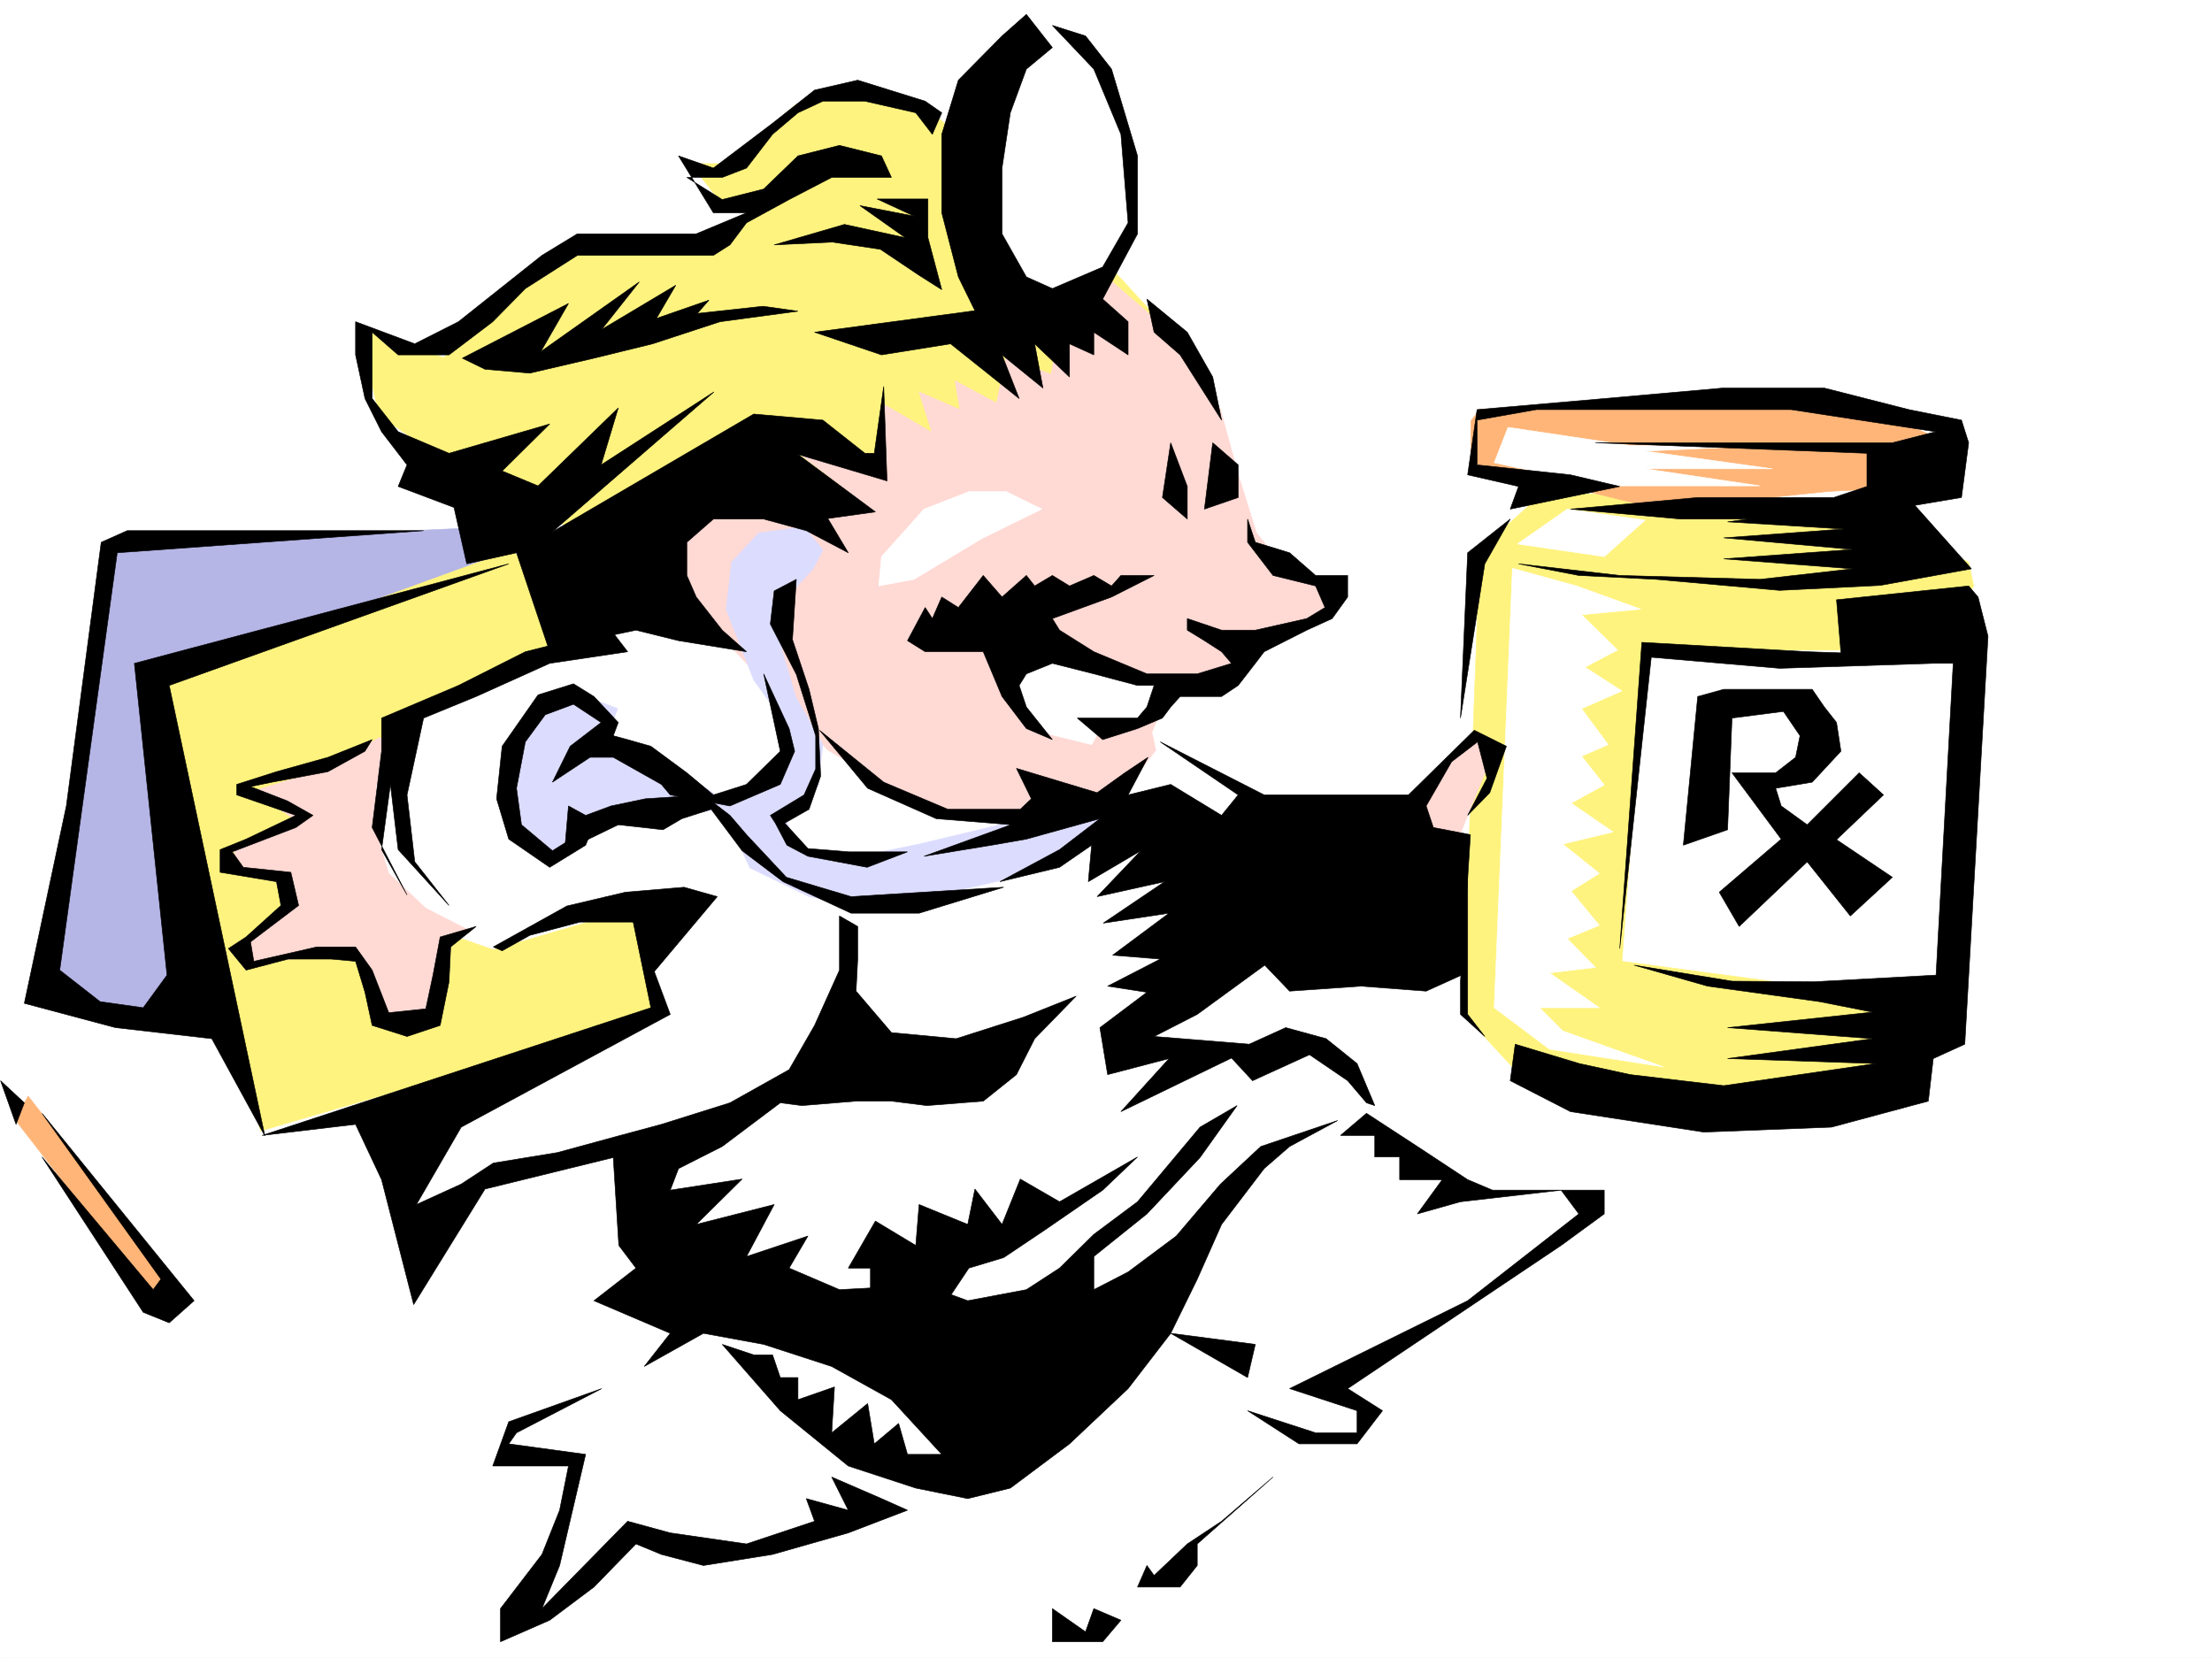
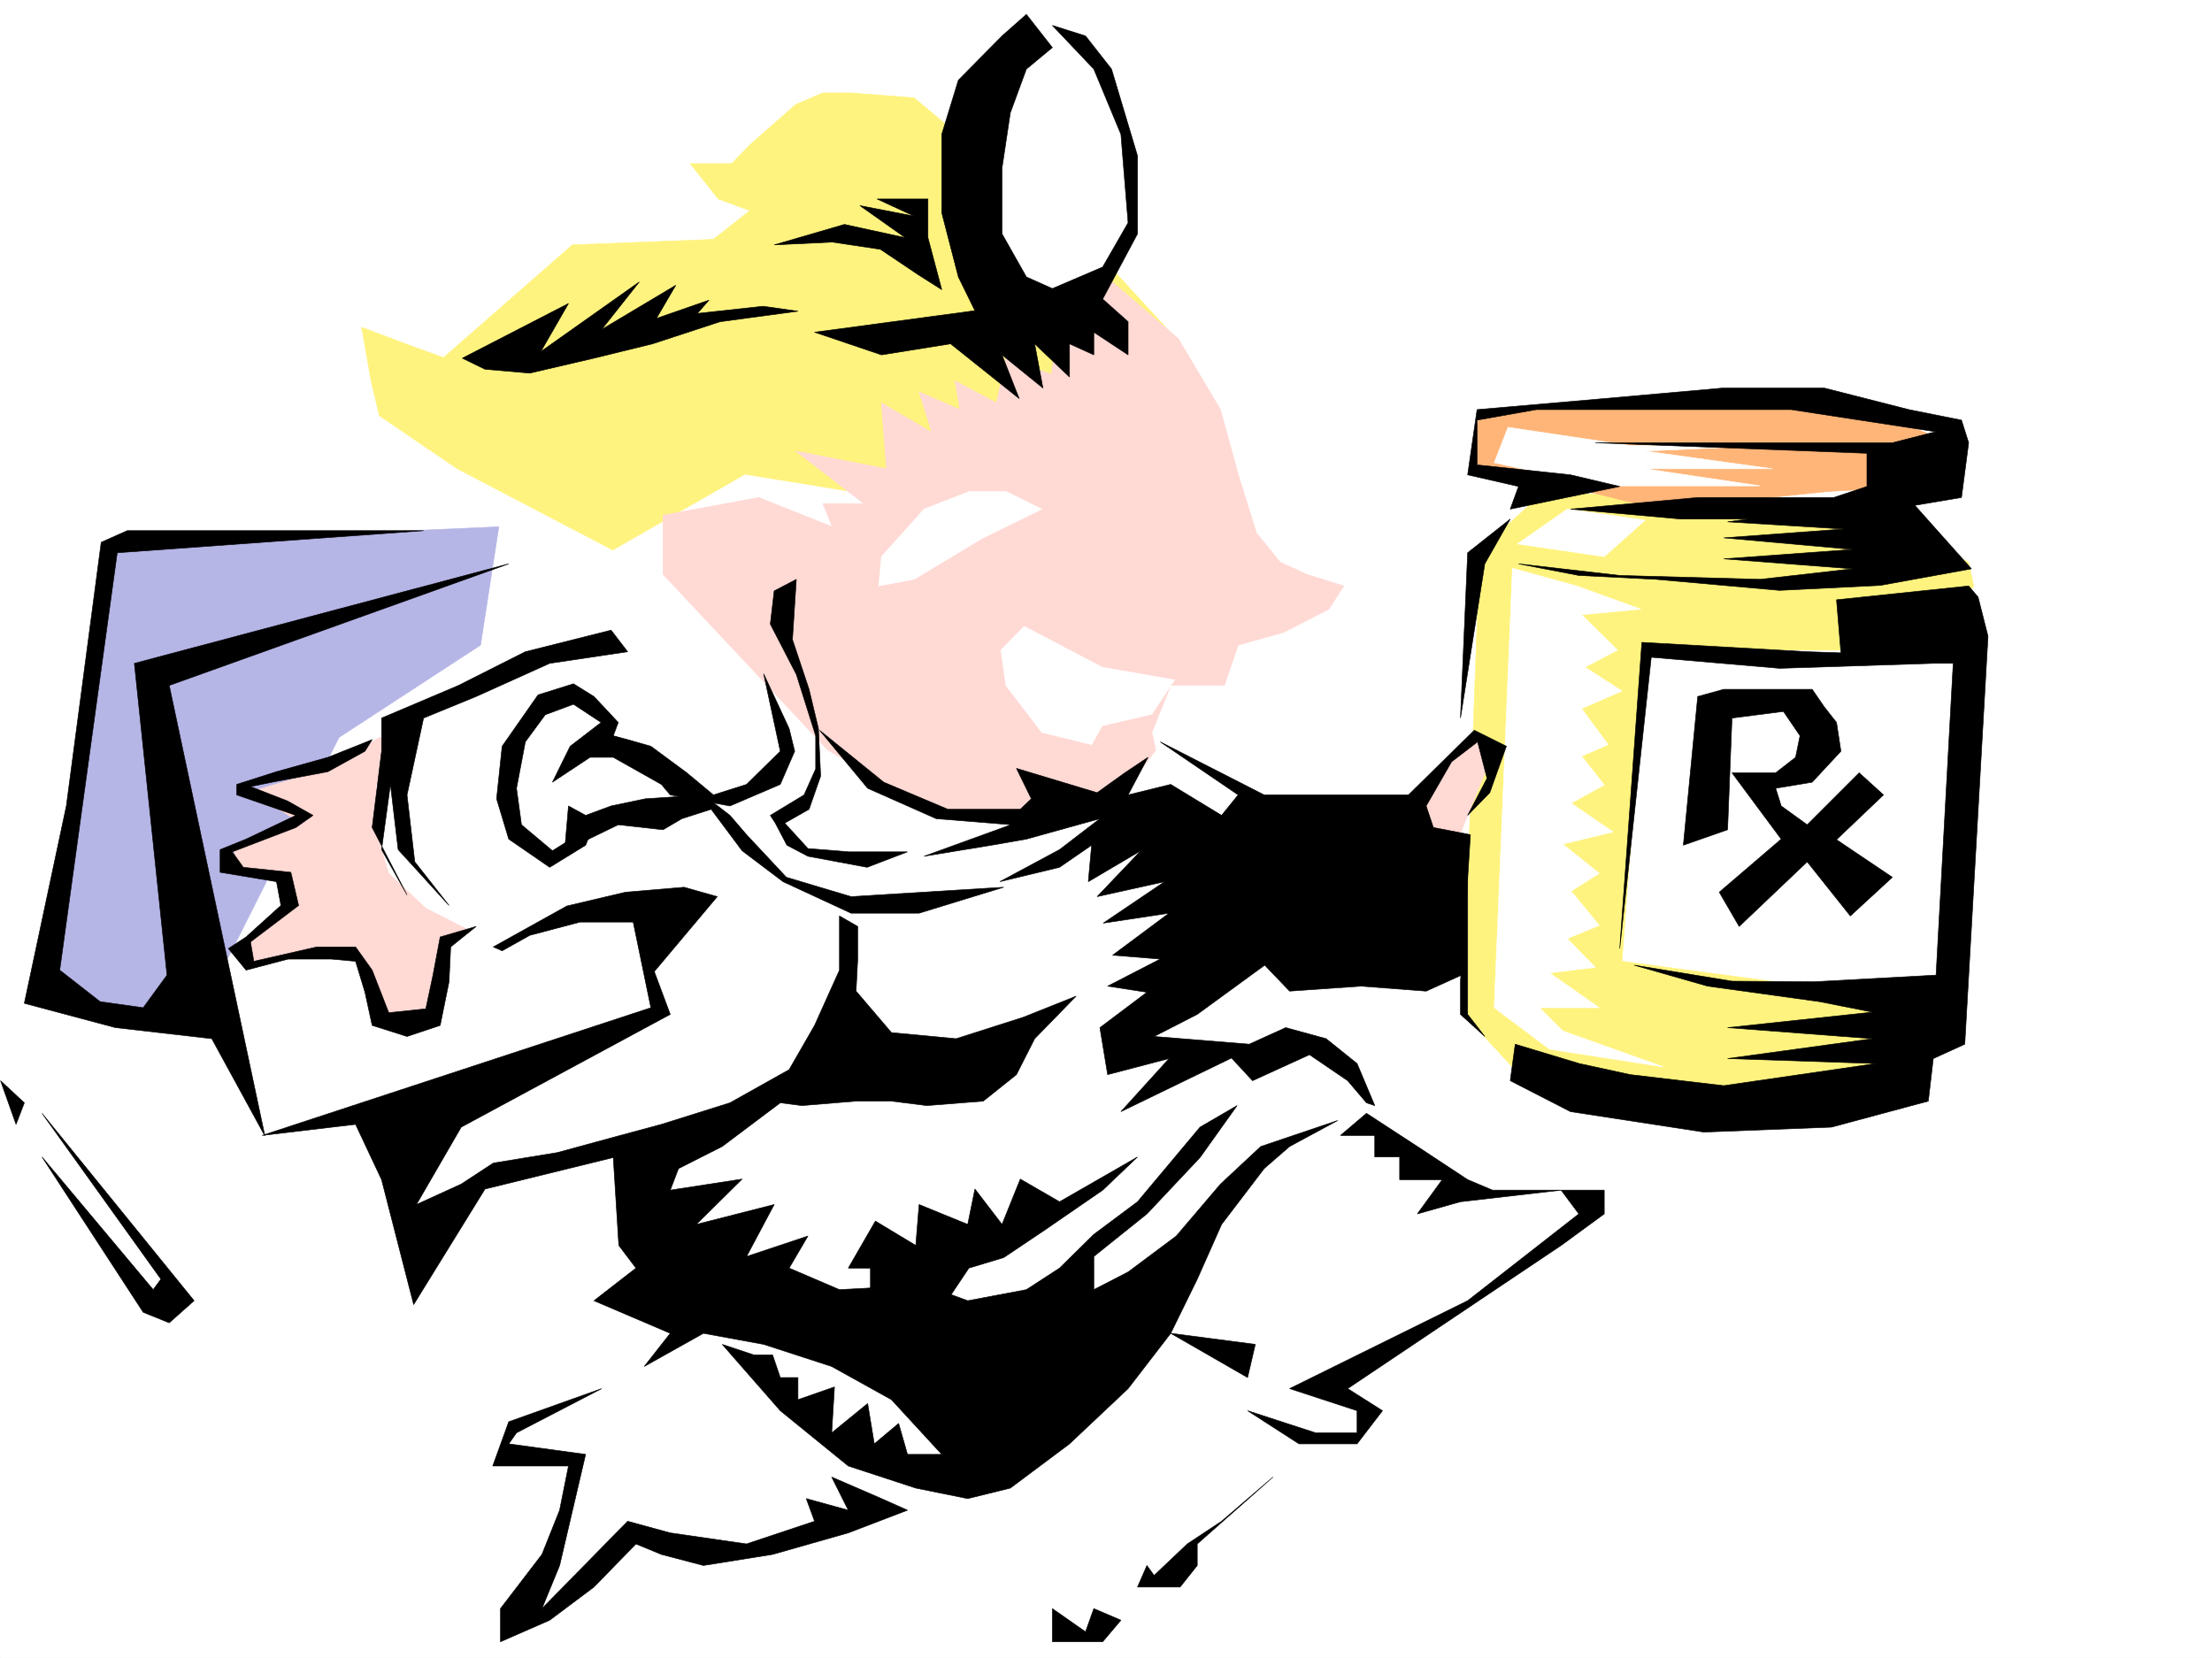
<svg xmlns="http://www.w3.org/2000/svg" width="2997.016" height="2246.297">
  <rect width="100%" height="100%" fill="#808080" stroke="none" />
  <defs>
    <clipPath id="a">
      <path d="M0 0h2997v2244.137H0Zm0 0" />
    </clipPath>
  </defs>
  <path fill="#fff" d="M0 2246.297h2997.016V0H0Zm0 0" />
  <g clip-path="url(#a)" transform="translate(0 2.16)">
    <path fill="#fff" fill-rule="evenodd" stroke="#fff" stroke-linecap="square" stroke-linejoin="bevel" stroke-miterlimit="10" stroke-width=".743" d="M.742 2244.137h2995.531V-2.16H.743Zm0 0" />
  </g>
-   <path fill="#ffb578" fill-rule="evenodd" stroke="#ffb578" stroke-linecap="square" stroke-linejoin="bevel" stroke-miterlimit="10" stroke-width=".743" d="m20.215 1516.766 203.828 262.87 24.71-24.71L38.2 1485.293Zm0 0" />
  <path fill="#fff" fill-rule="evenodd" stroke="#fff" stroke-linecap="square" stroke-linejoin="bevel" stroke-miterlimit="10" stroke-width=".743" d="M830.172 793.965 452.543 967.727l98.922 350.53 19.472 340.794 74.172-62.168 215.793-40.43 74.176 247.153-80.195 62.949-161.094 62.914-17.945 40.43 110.886 8.992-18.726 85.394-61.469 119.098 30.735-6.766 106.39-94.348 91.418 7.47 136.34-7.47 149.129-47.933 67.406 14.23 161.094-94.386 116.906-182.754 104.867 79.37 13.492 55.446 50.204 32.961 98.14 7.469 30.735-24.711-48.68-55.406 178.293-111.63 168.601-110.105-14.234-32.18-165.586-15.757-123.637-80.117-6.722-38.98-43.48-56.15-117.614 8.993-98.922-18.727-30.734-29.992 161.093-263.648-31.437-45.672-192.566-112.371zm0 0" />
  <path fill="#fff37f" fill-rule="evenodd" stroke="#fff37f" stroke-linecap="square" stroke-linejoin="bevel" stroke-miterlimit="10" stroke-width=".743" d="m1306.684 189.52-68.153-56.93-86.175-6.766h-37.458l-36.714 15.758-62.211 54.66-24.711 25.453h-56.184l38.2 47.938 42.695 15.758-49.422 38.945-191.082 7.469-174.578 152.8-49.426-17.984L490 443.434l12.746 72.648 11.223 47.191 105.648 71.907 210.555 110.105 179.078-102.637 143.105 23.227 433.813-214.973-174.578-190.261Zm0 0" />
  <path fill="#fff" fill-rule="evenodd" stroke="#fff" stroke-linecap="square" stroke-linejoin="bevel" stroke-miterlimit="10" stroke-width=".743" d="m1381.637 420.207-62.207-95.871-18.73-128.094 49.46-110.105 47.938-63.653 57.71 23.223 48.68 71.906 30.735 104.082v86.883l-61.426 102.637zm0 0" />
  <path fill="#b5b5e6" fill-rule="evenodd" stroke="#b5b5e6" stroke-linecap="square" stroke-linejoin="bevel" stroke-miterlimit="10" stroke-width=".743" d="m143.105 737.035 532.739-23.226-24.75 160.273-191.785 125.117-192.57 382.711-148.344-16.46-61.465-31.473Zm0 0" />
-   <path fill="#fff37f" fill-rule="evenodd" stroke="#fff37f" stroke-linecap="square" stroke-linejoin="bevel" stroke-miterlimit="10" stroke-width=".743" d="M693.79 745.285 210.554 921.273l142.363 611.211 545.445-159.527-37.46-142.324-192.567 56.187-116.871-40.468-92.156-173.762 98.882-104.863 240.504-103.383Zm0 0" />
  <path fill="#fff" fill-rule="evenodd" stroke="#fff" stroke-linecap="square" stroke-linejoin="bevel" stroke-miterlimit="10" stroke-width=".743" d="m2208.797 832.91 472.015 23.965-29.949 500.324h-527.46zm0 0" />
  <path fill="#fff37f" fill-rule="evenodd" stroke="#fff37f" stroke-linecap="square" stroke-linejoin="bevel" stroke-miterlimit="10" stroke-width=".743" d="m2092.672 665.875-87.664 79.41-23.223 627.672 74.172 80.117 425.563 38.942 74.917-30.692 87.66-119.844-211.257-7.503-235.262-31.438 31.434-421.695h390.375l54.703-86.88-6.766-32.218-146.82-71.906zm0 0" />
-   <path fill="#ffb578" fill-rule="evenodd" stroke="#ffb578" stroke-linecap="square" stroke-linejoin="bevel" stroke-miterlimit="10" stroke-width=".743" d="M2005.008 555.023 2247 539.305l179.82 6.726L2569.184 570l81.68 33.703-31.477 54.664-142.364 7.508L2247 689.84l-253.996-62.91V570Zm0 0" />
+   <path fill="#ffb578" fill-rule="evenodd" stroke="#ffb578" stroke-linecap="square" stroke-linejoin="bevel" stroke-miterlimit="10" stroke-width=".743" d="M2005.008 555.023 2247 539.305l179.82 6.726L2569.184 570l81.68 33.703-31.477 54.664-142.364 7.508L2247 689.84l-253.996-62.91Zm0 0" />
  <path fill="#ffd9d4" fill-rule="evenodd" stroke="#ffd9d4" stroke-linecap="square" stroke-linejoin="bevel" stroke-miterlimit="10" stroke-width=".743" d="m513.969 999.2-67.406 41.171-106.391 32.219 61.426 38.945-84.653 39.688 5.98 32.218 48.72 8.25 19.472 23.223-61.465 71.906 10.52 15.72L490 1294.29l31.477 87.62 55.445-8.953 29.207-95.871 32.219-15.016-61.426-31.437-50.207-47.192-17.242-56.187v-63.656l29.988-54.66zm1387.621 96.616 91.414-96.617 31.477 17.207-54.7 134.817zm-397.102-716.078 92.16 79.414 56.97 95.871 23.968 87.625 24.71 79.41 32.22 39.688 35.972 16.461 50.203 15.758-20.254 31.437-61.425 31.473-61.426 17.207-18.73 54.7h-72.688l-25.492 63.655 5.277 23.97-53.957 71.902-155.852 23.226-98.882-15.719-135.64-79.41-223.259-238.199V698.09l129.614-23.965 99.667 39.684-12.746-31.473h55.442l-92.156-71.125 122.851 23.969-6.726-89.149 68.191 39.688-17.242-54.664 55.441 23.968-6.722-38.941 56.183 29.95 12.75-61.427 61.426 22.485 7.508-47.938 47.191 15.72v-38.946zm0 0" />
  <path fill="#fff" fill-rule="evenodd" stroke="#fff" stroke-linecap="square" stroke-linejoin="bevel" stroke-miterlimit="10" stroke-width=".743" d="m1387.621 848.625 105.648 55.445 98.141 17.203-30.734 46.454-67.406 15.714-14.235 25.496-67.445-16.5-48.68-63.656-6.766-47.937zm661.57-78.629-24.71 595.453 74.914 56.188 154.367 23.969-136.38-48.68-31.476-31.477h80.938l-67.45-47.191 62.212-7.469-38.204-38.984 43.442-17.946-38.2-46.453 38.2-23.965-49.461-39.687 68.191-16.5-56.93-38.945 44.926-24.711-30.695-38.942 35.973-15.718-35.973-48.72 54.703-23.968-50.207-32.18 44.184-23.226-48.68-47.934 80.156-7.508-86.922-31.437zm-5.981-191.004 165.587 24.711h186.586l-166.371 7.508 172.355 23.969h-172.355l155.855 23.187h-218.023L2024.48 626.93zm80.192 110.848-67.445 47.195 117.613 17.203 55.442-49.422zm-929.093 64.398 57.71-64.398 61.426-23.965h49.465l48.68 23.965-80.899 39.687-92.16 55.446-47.976 8.992zm0 0" />
-   <path fill="#dcdcff" fill-rule="evenodd" stroke="#dcdcff" stroke-linecap="square" stroke-linejoin="bevel" stroke-miterlimit="10" stroke-width=".743" d="m1102.152 769.996-42.699 47.195v63.653l18.73 63.656 36.715 64.437-6.023 54.66-30.691 38.946-12.747 8.992 12.747 32.219 49.46 23.969 117.614-23.97 172.312-41.21 137.125-23.227-13.492 47.938-47.934-8.992-95.171 65.18-104.121 23.964-110.891 23.227-86.918-15.719-80.195-38.98-36.715-80.118-199.29 31.438-35.972 40.469-50.207-40.47-6.723-86.882 44.223-88.363 44.18-15.758 61.465 23.969-19.508 48.718 62.207 7.47 93.644 62.91 35.973-15.72 56.187-38.94V983.44l-44.222-62.168-37.457-95.87 7.504-63.657 36.715-39.687 61.425-8.25 25.496 31.476zm0 0" />
  <path fill-rule="evenodd" stroke="#000" stroke-linecap="square" stroke-linejoin="bevel" stroke-miterlimit="10" stroke-width=".743" d="m1390.629 19.473-33 29.207-59.156 59.941-22.485 73.39v106.352l22.485 86.88 22.441 45.706-217.277 29.211 90.672 30.692 93.644-14.977 92.902 74.176-23.226-59.2 55.445 44.965-11.222-59.941 47.195 44.965v-44.965l32.96 14.977V450.16l46.45 30.692v-44.926l-34.445-30.692 47.191-88.406v-105.61l-35.187-117.573-35.23-44.965-44.966-14.235 56.188 59.2 36.715 88.367 9.734 119.84-34.445 59.941L1425.82 391l-35.191-15.758-33-58.414v-89.11l11.262-74.913 21.738-59.16 35.191-29.247zm0 0" />
-   <path fill-rule="evenodd" stroke="#000" stroke-linecap="square" stroke-linejoin="bevel" stroke-miterlimit="10" stroke-width=".743" d="m1263.242 182.012-22.48-29.207-68.934-15.72h-56.93l-33.746 15.72-34.445 29.207-35.23 45.707-32.961 12.707h-47.938l47.938 29.949 56.187-14.23 46.45-44.926 56.226-14.235 56.93 14.235 13.492 29.207h-80.938l-57.672 29.949-57.714 31.477-22.48 29.953-22.446 14.23H782.234L711.777 391l-44.183 44.926-59.2 44.926h-68.933l-35.227-30.692v89.89l35.227 44.927 68.934 29.207 136.382-39.688-64.437 63.656 48.68 20.215 108.66-105.61-23.227 77.145 152.84-98.847-218.8 189.48 272.722-159.527 93.683 8.25 56.93 44.926h12.746l12.746-90.633 4.496 128.09-120.664-35.934 104.907 77.887-64.438 8.996 27.723 46.41-56.93-29.95-57.71-15.718H966.55l-35.973 31.434v44.964l12.75 29.211 35.188 44.926 32.96 29.207-92.156-14.976-57.672-14.23-68.191 14.23-35.23 14.976h-13.45L699.813 749l-67.45 14.977-17.242-76.364-75.66-28.465 12.004-29.246-34.485-44.925-22.484-44.926-12.746-59.2v-44.925l80.195 29.949 59.2-29.95 113.113-89.89 47.976-29.207h161.094l68.149-28.465H966.55l-47.23-77.144 47.23 16.5 80.156-60.684 56.93-44.965 58.453-13.449 91.418 28.465 22.48 15.719zm322.926 417.938 22.484 59.198v44.184l-33.703-29.207zm56.93 0 34.488 29.952v44.223l-45.707 15.715zm47.234 134.816 34.445 44.964 57.715 14.235 12.707 29.207-24.71 14.976-69.676 15.72h-45.711l-46.45-15.72v15.72l23.227 14.23 23.223 14.976 13.492 15.758-46.453 14.23h-68.188l-71.945-29.988-46.453-29.207-9.735-15.719 80.196-29.207 57.672-29.21h-44.965l-12.707 14.234-24.008-14.235-32.961 14.235-23.227-14.235-23.968 14.235-11.223-14.235-33 29.211-25.453-29.21-33.703 43.44-22.485-14.23-12.746 29.207-9.734-14.976-23.969 44.926 23.969 14.976h78.668l25.453 60.684 33 43.437 35.191 14.977-35.191-44.184-9.773-29.207 9.773-15.719 35.191-14.23 56.188 14.23 59.195 15.72h22.484l-9.734 29.206-12.75 14.977h-81.64l34.449 29.207 47.191-14.977 33.746-14.23 11.219-14.977 12.75-14.23h56.184l22.484-14.977 23.227-29.949 11.964-15.758 57.711-29.207 34.446-15.719 20.996-29.207v-29.21h-43.438L1747.262 749l-46.45-14.234-10.48-31.434zm-136.379-329.532 54.7 44.926 34.445 60.68 12.004 58.418-56.184-88.406-35.23-30.692zm0 0" />
  <path fill-rule="evenodd" stroke="#000" stroke-linecap="square" stroke-linejoin="bevel" stroke-miterlimit="10" stroke-width=".743" d="m1110.402 989.465 86.918 70.379 86.918 36.715h98.14l14.977-14.23-20.214-41.212 109.363 32.961 37.496-26.941 31.438-20.996-26.981 50.945 57.711-14.23 68.934 41.953 22.484-27.723-105.648-71.902 140.84 71.902h195.578l89.144-87.621 43.48 21.7-22.48 62.913-29.992 30.73 26.238-50.203-12.746-49.421-35.191 26.937-34.489 59.941 9.739 29.207 50.203 9.739-12.004 190.258-47.938 21.703-88.402-6.727-96.656 6.727-33.703-35.192-91.418 66.664-58.453 29.953 128.875 10.477 49.46-22.441 54.7 14.976 41.953 33.703 23.969 56.93-11.22-3.754-25.495-29.95-51.688-35.23-77.183 35.23-28.465-30.733-149.871 72.648 65.218-71.906-83.207 21.742-10.476-63.656 63.695-47.938-53.219-8.25 71.204-36.715-64.438-5.238 76.441-56.93-89.187 13.489 83.164-56.188-91.414 20.254 59.2-62.168-71.165 41.914 4.496-49.422-43.48 29.953-80.895 19.47 80.895-43.438 54.703-41.918-99.63 27.683-47.23 8.25-91.378 14.977 117.613-42.7-101.152-8.21-92.899-41.211zM850.387 883.074l-105.61 15.758-99.668 44.926-71.199 29.207-22.445 104.12 10.48 90.638 46.45 59.156-68.934-75.656-10.477-88.367-12.004 88.367 34.485 61.425-47.23-91.378 12.745-103.38v-44.925l104.165-44.184 90.632-45.707 116.164-29.207zm0 0" />
  <path fill-rule="evenodd" stroke="#000" stroke-linecap="square" stroke-linejoin="bevel" stroke-miterlimit="10" stroke-width=".743" d="m804.719 943.758-27.723-17.242-47.976 15.011-48.68 69.637-7.508 71.164 16.461 54.66 55.484 38.203 48.68-29.953 11.262-27.722-56.227 35.23-41.957-35.23-6.722-49.422 11.964-62.91 26.977-36.715 38.242-14.235 37.457 24.711-41.953 32.22-24.008 48.679 50.946-33.703h31.476l65.18 36.714 12.004 14.23 80.898 14.977 68.192-29.207 19.507-44.964-7.504-30.696-34.488-74.133 22.485 104.829-45.711 44.964-44.926 14.23-35.973-29.948-48.715-35.973-31.476-8.992-19.473-5.238 6.766-17.989zm0 0" />
  <path fill-rule="evenodd" stroke="#000" stroke-linecap="square" stroke-linejoin="bevel" stroke-miterlimit="10" stroke-width=".743" d="m764.992 1152.746 72.688-35.23 60.683 6.765 25.453-14.976 39.727-12.746 41.953 56.187 55.442 41.914 92.16 42.7h92.16l114.64-35.192-206.8 12.746-87.66-26.234-53.961-57.672-22.48-26.2-35.934-27.722-78.668 5.242-46.454 9.734-34.484 12.747-23.227-12.746zm372.387 88.367v73.39l-33.742 74.915-34.446 59.941-80.195 44.926-92.902 29.207-58.414 15.719-82.426 22.48-86.918 14.235-43.441 28.465-60.72 27.722 60.72-104.867 283.203-152.805-54.7-146.82 28.465 137.828-526.718 173.02 126.605-14.977 35.23 74.914 43.48 169.266 96.653-156.555 173.801-42.699 7.508 119.098 23.226 30.734-56.93 44.184 103.38 44.183-35.23 44.926 80.195-44.926 81.64 14.973 92.16 29.953 80.938 44.965 68.187 74.133h-46.449l-12.004-41.914-32.96 27.68-8.993-54.66-48.719 39.687 3.754-62.172-49.465 17.246v-29.953h-23.964l-10.481-30.73h-25.492l-42.7-14.235 78.673 89.89 92.156 74.918 91.418 29.95 70.418 14.234 57.71-14.234 80.157-59.942 79.41-74.875 57.711-74.914 35.973-73.39 32.96-74.176 57.676-75.656 34.485-29.954 65.18-35.187-104.165 35.187-54.66 50.95-59.941 70.418-65.219 48.68-46.45 23.968v-44.965l71.946-57.672 71.942-76.402 50.207-70.379-50.207 29.207-84.692 101.113-59.195 44.184-46.453 45.707-44.926 29.207-79.45 14.977-22.484-8.25 24.008-35.934 47.195-14.234 54.7-36.715 79.414-54.66 47.191-44.965-105.648 60.683-53.176-30.734-24.75 61.426-36.715-47.934-9.734 47.934-65.922-26.938-4.496 55.403-54.703-32.961-36.715 63.695h29.992v26.941l-41.957 2.266-68.188-29.207 25.454-43.441-83.168 27.683 37.46-70.379-105.609 26.938 62.168-61.426-97.398 15.016 11.222-29.246 59.196-29.954 78.672-59.156 29.246 3.754 73.43-6.023h47.937l47.933 6.023 76.442-6.023 44.965-35.93 24.71-48.68 56.188-57.675-71.16 28.464-91.418 29.211-87.66-8.25-47.938-56.187 2.227-43.442v-44.183zm714.047 267.403 68.89 44.925 68.192 44.965 33.746 14.235h151.316v32.18l-58.418 42.695-289.222 194.015 47.195 29.95-34.45 44.925h-78.667l-69.676-44.926 92.16 29.954h56.184v-29.954l-91.414-29.949 241.246-119.097 150.613-117.614-23.969-32.18-136.379 15.72-58.457 16.46 33.747-46.414h-57.711v-30.73h-33.707v-29.207h-46.45zm0 0" />
  <path fill-rule="evenodd" stroke="#000" stroke-linecap="square" stroke-linejoin="bevel" stroke-miterlimit="10" stroke-width=".743" d="m1586.168 1806.617 114.644 14.973-10.48 44.965zm-356.628 239.68-80.196 30.734-102.637 29.207-93.645 14.977-56.968-14.977-34.446-14.23-56.93 58.414-59.94 44.926-66.708 29.207v-44.926l56.188-73.39 23.969-59.942 12.003-59.899H667.594l21.699-59.941 125.902-44.926-115.383 59.903-10.519 14.972 104.164 14.235-35.23 150.574-23.97 58.414 116.13-118.356 57.71 15.758 103.38 14.977 92.16-30.735-11.223-30.691 56.93 15.715-22.48-44.926 67.445 29.211zM504.234 1002.172l-59.941 23.969-69.676 19.472-53.918 17.242v14.23l80.153 27.724-67.446 32.18-35.191 14.234v30.73l76.402 12.707 6.02 32.219-47.23 42.7-23.97 15.718 23.97 29.207 56.968-14.977h58.414l32.961 3.012 12.746 41.953 9.738 44.926 47.23 14.977 44.927-14.977 12.004-59.156 2.23-47.196 34.484-27.722-48.718 14.234-9.735 51.688-9.734 45.671-50.207 5.239-22.48-57.672-22.485-31.438h-52.434l-85.394 19.473-4.496-26.238 65.18-49.422-10.516-44.926-64.438-6.762-14.976-20.96 86.176-32.962 23.226-16.46-34.484-19.47-50.168-19.51 29.21-5.985 75.657-14.23 50.203-27.723zm0 0" />
  <path fill-rule="evenodd" stroke="#000" stroke-linecap="square" stroke-linejoin="bevel" stroke-miterlimit="10" stroke-width=".743" d="m137.125 734.766-47.234 357.296-56.93 267.407 123.633 32.96 130.36 14.977 71.944 131.805-129.617-610.43 460.012-164.804-507.242 134.855 44.222 422.434-32.218 44.183-58.457-8.25-54.66-42.695L158.823 749l415.086-29.95H172.313Zm-80.195 773.75 206.058 253.918-33.707 29.949-35.226-14.23L56.93 1567.675l150.613 179.781 10.48-14.23zm-56.188-44.18 20.996 59.156 11.223-29.207zm1724.035 537.035-69.675 59.902-46.45 30.735-44.965 42.695-9.734-13.488-12.75 29.207h57.715l23.223-29.207v-29.207zm-298.957 178.258 44.965 31.437 11.223-31.437 36.715 15.719-24.711 29.207h-68.192zm575.434-1624.606 172.316-14.972 160.348-14.235h137.867l114.64 29.207 71.165 14.235 9.734 30.691-9.734 74.176-93.645 15.715-115.386 13.492H2277.73l-149.87-13.492 172.355-15.715h184.316l44.965-14.977v-44.964l-367.89-14.235h402.34l58.452-14.972-195.578-29.954h-345.41l-80.156 14.235v60.644l126.605 13.489 66.707 15.757-148.347 30.692 11.222-30.692-68.933-15.757zm0 0" />
  <path fill-rule="evenodd" stroke="#000" stroke-linecap="square" stroke-linejoin="bevel" stroke-miterlimit="10" stroke-width=".743" d="m2590.922 680.848 80.156 89.89-123.637 22.485-136.34 6.722-167.816-14.972-104.164-5.243-81.68-15.753 137.125 15.753 190.301 5.243 125.117-14.235-174.543-13.488 174.543-12.746-174.543-15.719 162.578-11.965-157.335-9.734 98.14-13.492zm76.402 113.117-179.039 18.73 5.98 71.903-45.706-1.524-224.043-12.707-29.95 414.93 42.696-394.715 173.84 14.973 208.285-6.723h26.98l-23.226 422.434-164.844 8.996-111.633-.785-132.625-21.7 99.664 28.465 151.356 20.957 71.906 14.235-196.281 20.996 196.28 14.976-196.28 26.938 200.777 6.765-206.02 29.95-126.644-14.973-68.934-14.977-86.918-26.238-6.726 49.465 81.64 41.914 180.606 27.723 173.055-6.727 131.14-35.23 6.727-57.672 42.699-19.473 31.473-552.754-13.489-53.176zm-621.105-90.633L1988.508 749l-9.735 223.965 32.961-208.988zm-67.446 626.93v44.18l32.961 29.952-23.226-29.953v-206.718zm0 0" />
  <path fill-rule="evenodd" stroke="#000" stroke-linecap="square" stroke-linejoin="bevel" stroke-miterlimit="10" stroke-width=".743" d="m2300.215 943.758-19.473 201.48 59.942-20.957 5.98-151.316 69.676-8.992 22.484 32.96-5.984 29.208-26.977 20.996h-59.199l66.668 89.851-83.91 71.906 26.98 46.45 92.157-87.621 58.457 73.39 56.93-52.433-75.66-50.95 63.655-60.644-32.964-29.95-70.418 70.38-35.227-25.454-7.469-23.968 49.461-8.25 38.942-41.953-5.98-38.946-16.5-20.957-16.462-23.968h-119.883zm-1256.52 161.051 45.707-27.723 15.758-35.227v-44.925l-26.234-83.13-35.23-68.148 5.242-44.965 29.988-15.718-5.238 81.64 22.48 67.407 12.707 53.175 3.012 64.399-15.719 44.965-32.961 18.73 31.438 34.445 55.441 4.497h79.453l-54.703 20.96-80.191-14.976-28.465-14.977-15.719-29.949zM732.773 476.355l133.372-94.347-50.95 64.398 100.41-59.902-26.238 44.926 71.164-24.711-15.718 17.984 89.148-9.734 47.191 6.726-105.605 14.23-91.418 29.95-79.41 19.473-86.922 20.254-60.684-5.278-30.73-14.976 143.847-74.133zm316.165-144.55 78.706-3.754 65.18 9.773 52.434 35.192 30.73 19.468-18.726-70.418v-52.433h-68.934l50.203 23.226-73.43-14.234 61.426 43.441-82.422-17.984zm-380.602 951.261 99.668-55.445 79.41-18.727 79.414-6.726 44.965 12.746-94.43 112.336-16.46-77.887h-74.954l-68.152 17.985-37.457 20.957zm0 0" />
</svg>